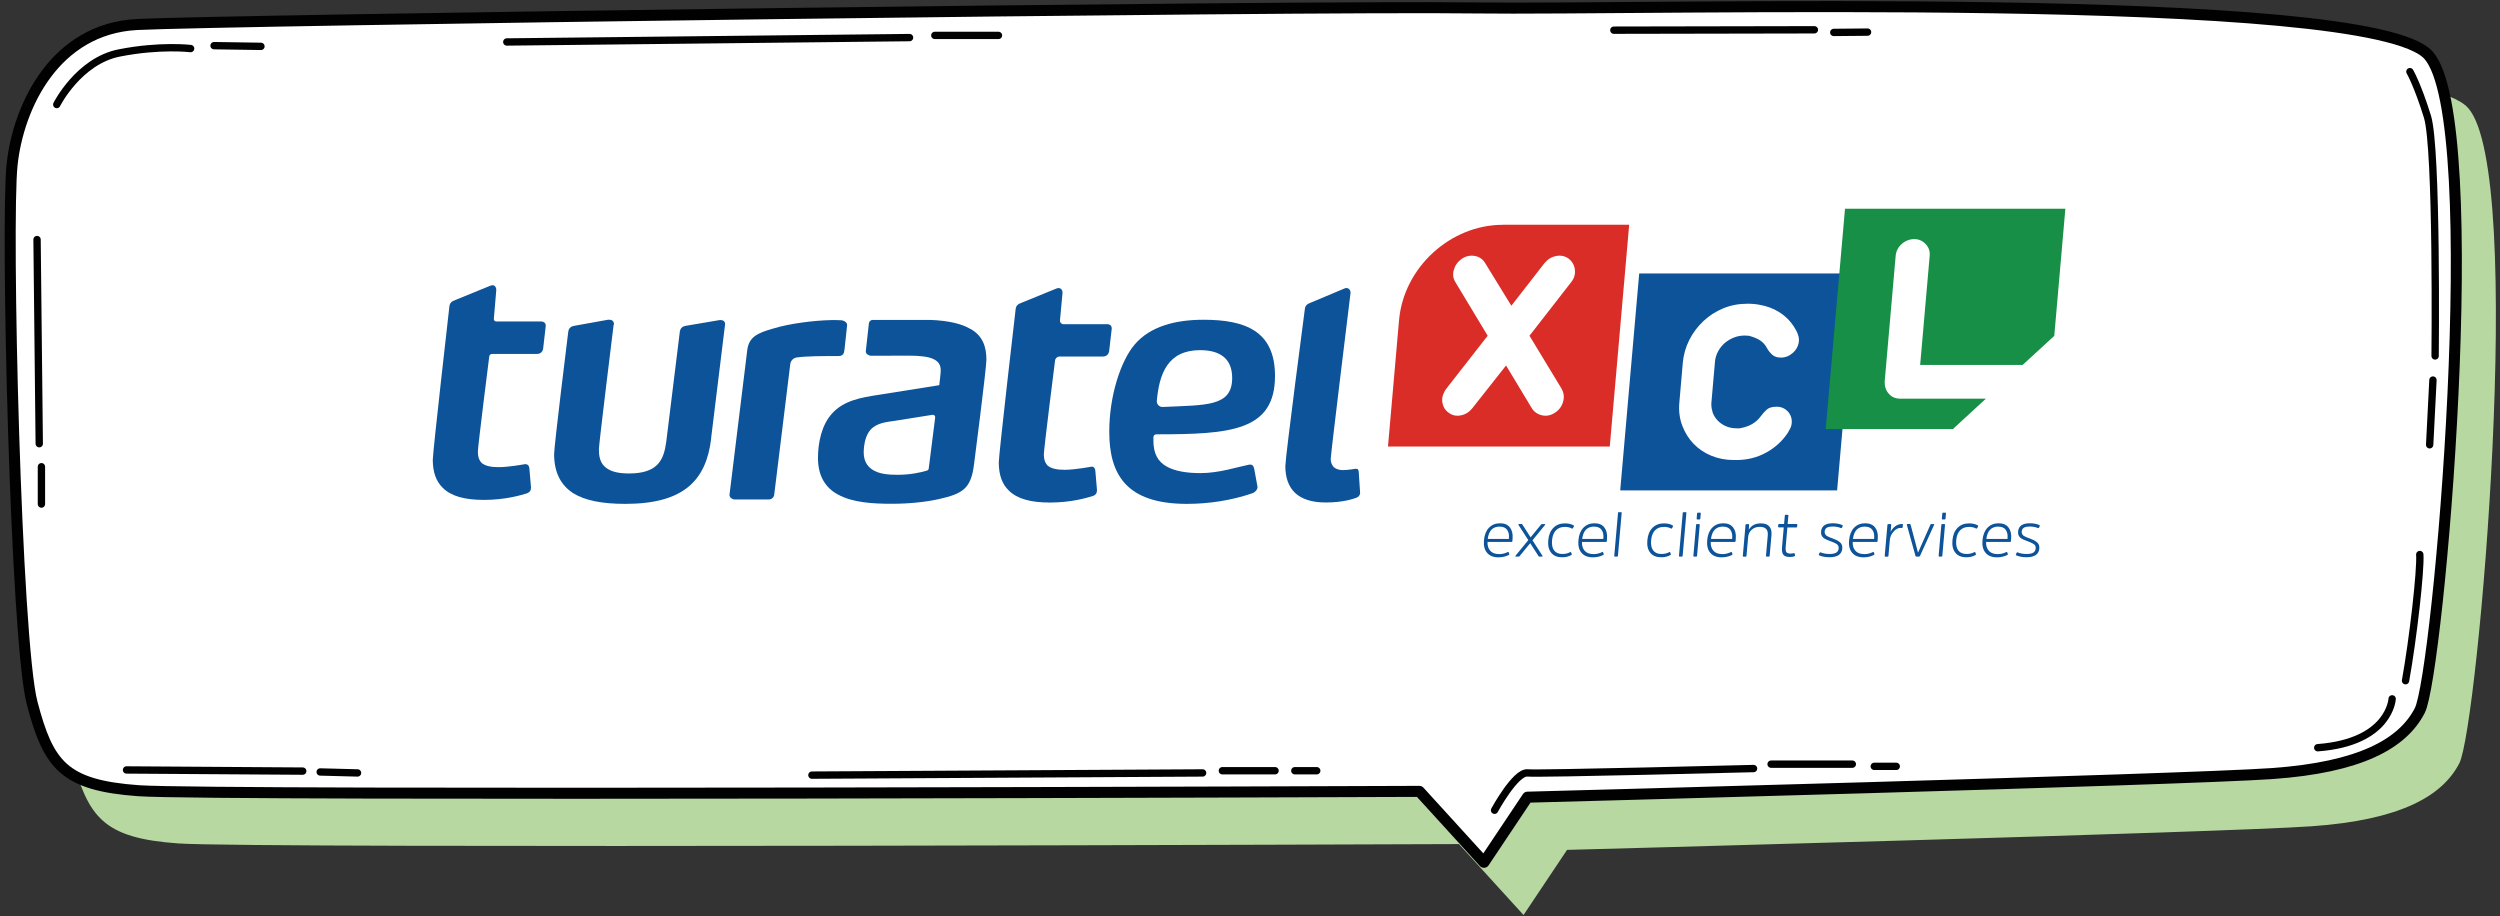
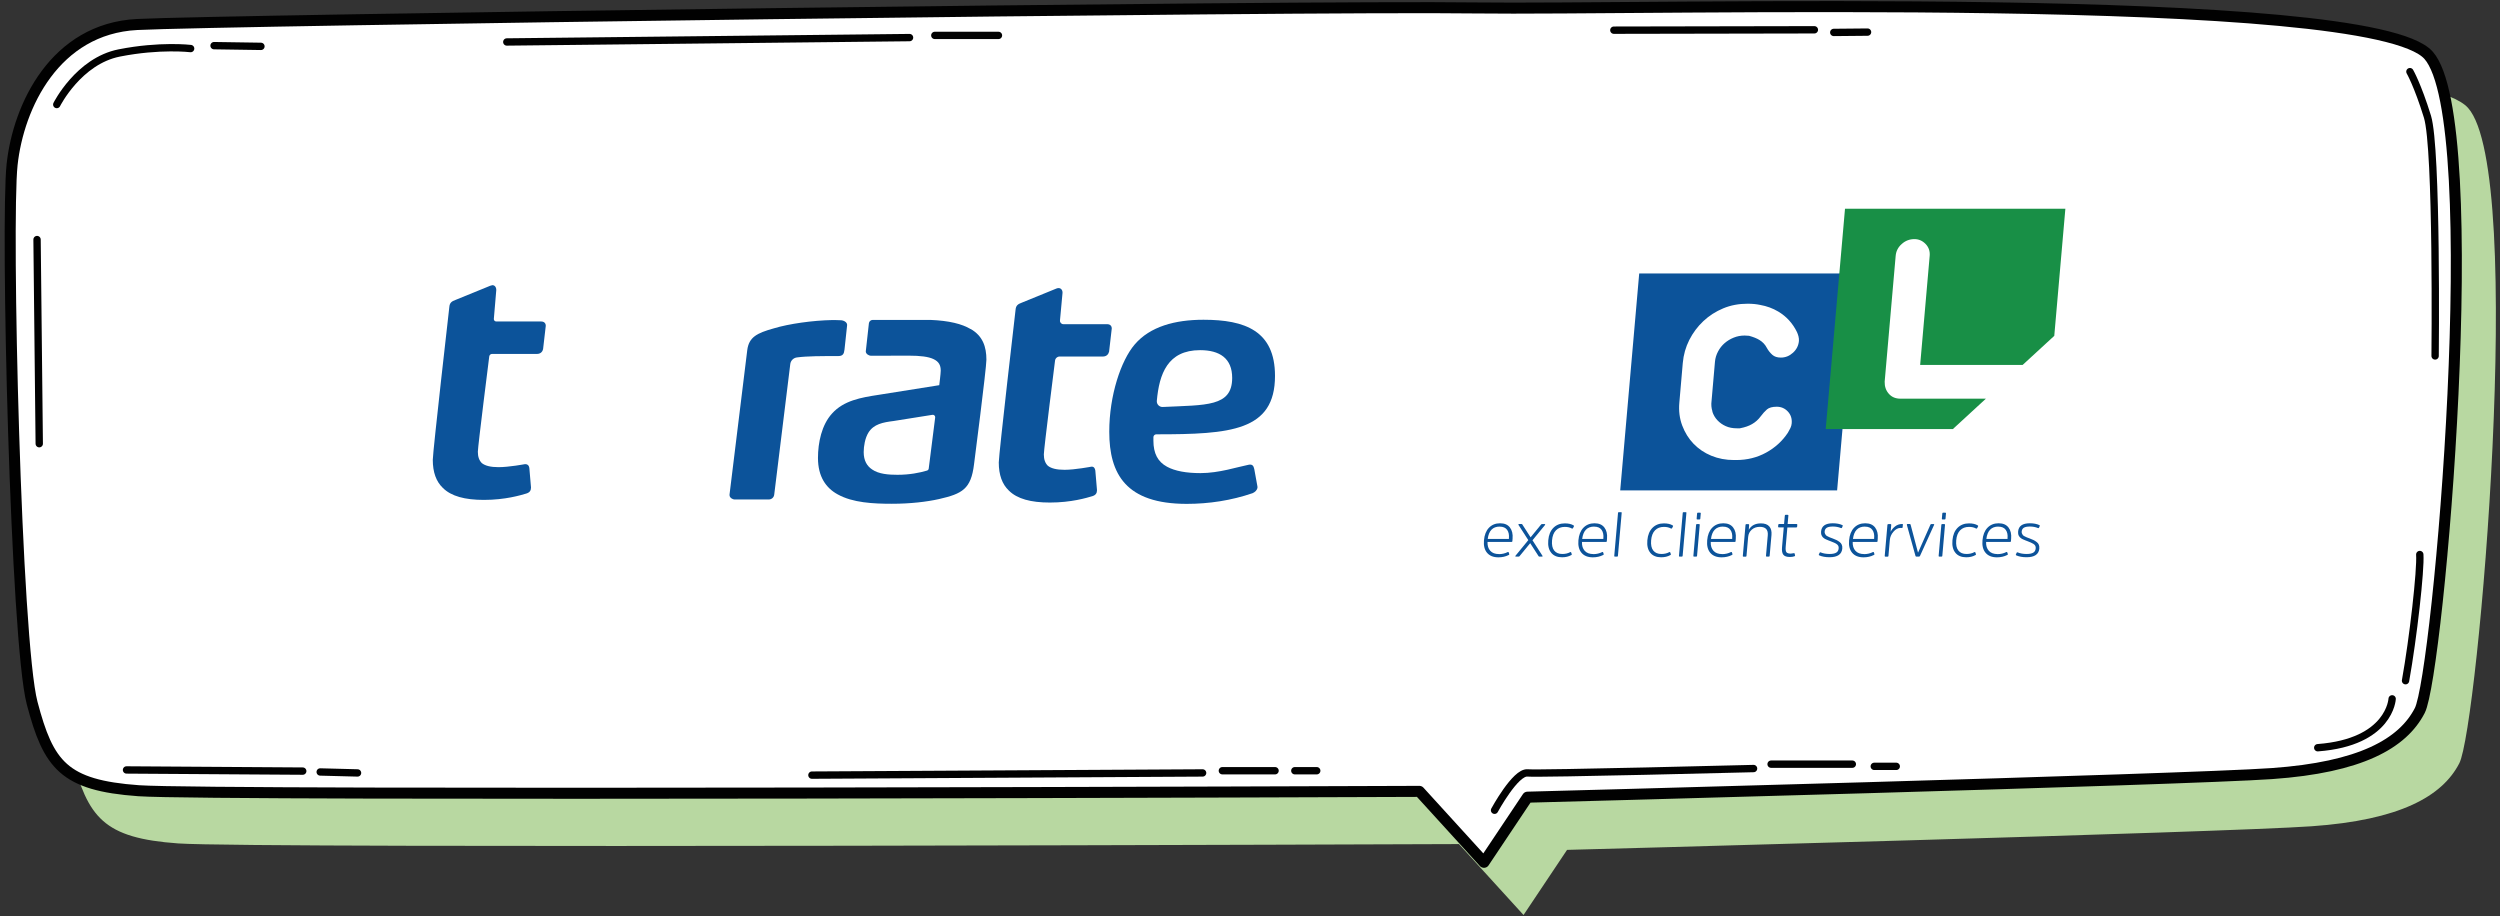
<svg xmlns="http://www.w3.org/2000/svg" width="491" height="180" viewBox="0 0 491 180" fill="none">
  <rect x="0" y="0" width="491" height="180" fill="#333333" stroke="none" />
  <g style="mix-blend-mode:multiply">
    <path d="M299.209 179.693L286.532 165.776C286.532 165.776 49.704 166.7 35.001 165.649C20.298 164.598 17.284 160.596 14.08 148.439C10.876 136.281 8.9 54.244 10.142 42.682C11.383 31.12 18.601 16.012 34.659 15.163C50.717 14.315 263.205 11.427 297.36 11.909C331.515 12.377 473.313 8.274 484.736 21.204C496.159 34.134 486.673 142.778 483.014 149.895C479.658 156.417 471.325 161.065 453.988 162.28C436.651 163.509 307.77 166.915 307.77 166.915L299.222 179.706L299.209 179.693Z" fill="#B8D8A1" />
  </g>
  <path d="M291.442 169.343L278.766 155.425C278.766 155.425 41.937 156.35 27.234 155.298C12.531 154.247 9.517 150.245 6.313 138.088C3.109 125.931 1.134 43.894 2.375 32.331C3.616 20.769 10.834 5.661 26.892 4.813C42.95 3.964 255.439 1.077 289.593 1.558C323.748 2.027 465.546 -2.077 476.969 10.853C488.392 23.783 478.907 132.427 475.247 139.544C471.891 146.066 463.558 150.714 446.221 151.93C428.884 153.158 300.003 156.565 300.003 156.565L291.455 169.355L291.442 169.343Z" fill="white" stroke="#010101" stroke-width="2.166" stroke-linecap="round" stroke-linejoin="round" />
  <path d="M11.149 20.531C11.149 20.531 15.43 11.982 23.433 10.399C31.437 8.816 37.44 9.538 37.44 9.538" stroke="#010101" stroke-width="1.444" stroke-linecap="round" stroke-linejoin="round" />
  <path d="M42.04 8.966L51.247 9.106" stroke="#010101" stroke-width="1.444" stroke-linecap="round" stroke-linejoin="round" />
  <path d="M316.958 5.927L356.343 5.851" stroke="#010101" stroke-width="1.444" stroke-linecap="round" stroke-linejoin="round" />
  <path d="M360.15 6.369L366.786 6.306" stroke="#010101" stroke-width="1.444" stroke-linecap="round" stroke-linejoin="round" />
  <path d="M475.246 108.907C475.461 111.921 473.954 125.294 472.447 133.691" stroke="#010101" stroke-width="1.444" stroke-linecap="round" stroke-linejoin="round" />
  <path d="M469.817 137.254C469.817 137.254 469.425 145.777 455.203 146.853" stroke="#010101" stroke-width="1.444" stroke-linecap="round" stroke-linejoin="round" />
  <path d="M24.848 151.218L59.458 151.446" stroke="#010101" stroke-width="1.444" stroke-linecap="round" stroke-linejoin="round" />
  <path d="M62.887 151.615L70.219 151.805" stroke="#010101" stroke-width="1.444" stroke-linecap="round" stroke-linejoin="round" />
  <path d="M473.306 14.072C473.306 14.072 474.813 16.656 476.75 22.912C478.688 29.168 478.257 69.908 478.257 69.908" stroke="#010101" stroke-width="1.444" stroke-linecap="round" stroke-linejoin="round" />
-   <path d="M477.831 74.642L477.186 87.357" stroke="#010101" stroke-width="1.444" stroke-linecap="round" stroke-linejoin="round" />
  <path d="M159.461 152.235L236.192 151.804" stroke="#010101" stroke-width="1.444" stroke-linecap="round" stroke-linejoin="round" />
  <path d="M240.073 151.371H250.42" stroke="#010101" stroke-width="1.444" stroke-linecap="round" stroke-linejoin="round" />
  <path d="M254.303 151.371H258.608" stroke="#010101" stroke-width="1.444" stroke-linecap="round" stroke-linejoin="round" />
  <path d="M99.535 8.244L178.634 7.383" stroke="#010101" stroke-width="1.444" stroke-linecap="round" stroke-linejoin="round" />
  <path d="M183.598 6.954H196.097" stroke="#010101" stroke-width="1.444" stroke-linecap="round" stroke-linejoin="round" />
  <path d="M7.277 47.049L7.708 87.143" stroke="#010101" stroke-width="1.444" stroke-linecap="round" stroke-linejoin="round" />
-   <path d="M8.136 91.664V98.996" stroke="#010101" stroke-width="1.444" stroke-linecap="round" stroke-linejoin="round" />
  <path d="M293.528 159.135C293.528 159.135 297.619 151.588 300 151.803C302.38 152.018 344.399 150.942 344.399 150.942" stroke="#010101" stroke-width="1.444" stroke-linecap="round" stroke-linejoin="round" />
  <path d="M347.842 150.083H363.798" stroke="#010101" stroke-width="1.444" stroke-linecap="round" stroke-linejoin="round" />
  <path d="M368.106 150.512H372.425" stroke="#010101" stroke-width="1.444" stroke-linecap="round" stroke-linejoin="round" />
  <g clip-path="url(#clip0_271_2306)">
    <path d="M294.38 108.831C295.02 108.831 295.6 108.691 296.12 108.421C296.22 108.371 296.28 108.401 296.32 108.511L296.42 108.831C296.44 108.911 296.4 108.961 296.31 109.001C295.7 109.311 295.03 109.461 294.29 109.461C293.3 109.461 292.56 109.161 292.06 108.571C291.56 107.981 291.36 107.161 291.45 106.121C291.54 105.061 291.87 104.231 292.43 103.651C292.99 103.071 293.72 102.771 294.61 102.771C295.5 102.771 296.13 103.051 296.55 103.601C296.97 104.151 297.15 104.881 297.07 105.781L297.03 106.291C297.03 106.391 296.96 106.441 296.86 106.441H292.15C292.12 107.171 292.3 107.751 292.69 108.181C293.08 108.611 293.65 108.821 294.4 108.821L294.38 108.831ZM294.54 103.421C293.18 103.421 292.39 104.231 292.19 105.851H296.35V105.751C296.42 105.041 296.3 104.481 296 104.061C295.7 103.641 295.21 103.431 294.55 103.431L294.54 103.421Z" fill="#0C539A" />
    <path d="M299.02 103.06L300.61 105.53L302.65 103.04C302.7 102.96 302.77 102.93 302.86 102.93H303.37C303.42 102.93 303.45 102.95 303.47 102.99C303.48 103.03 303.47 103.07 303.43 103.12L300.98 106.11L302.94 109.16C302.94 109.16 302.98 109.22 302.96 109.26C302.94 109.3 302.91 109.32 302.86 109.32H302.34C302.27 109.32 302.21 109.29 302.17 109.22L300.53 106.68L298.44 109.23C298.39 109.29 298.33 109.32 298.24 109.32H297.69C297.69 109.32 297.62 109.3 297.61 109.26C297.6 109.22 297.61 109.18 297.65 109.14L300.16 106.08L298.24 103.11C298.24 103.11 298.2 103.02 298.22 102.98C298.24 102.94 298.27 102.92 298.32 102.92H298.85C298.91 102.92 298.97 102.96 299.02 103.05V103.06Z" fill="#0C539A" />
    <path d="M304.67 108.571C304.18 107.991 303.98 107.161 304.08 106.111C304.17 105.061 304.51 104.241 305.09 103.661C305.67 103.081 306.42 102.791 307.33 102.791C308.04 102.791 308.61 102.921 309.04 103.181C309.14 103.241 309.16 103.301 309.12 103.371L308.94 103.721C308.9 103.821 308.83 103.841 308.72 103.801C308.33 103.581 307.87 103.481 307.34 103.481C306.61 103.481 306.03 103.701 305.59 104.151C305.15 104.601 304.89 105.261 304.82 106.131C304.75 107.001 304.88 107.671 305.24 108.121C305.6 108.581 306.13 108.801 306.84 108.801C307.43 108.801 307.95 108.681 308.4 108.431C308.49 108.391 308.56 108.411 308.58 108.501L308.7 108.861C308.72 108.931 308.68 108.981 308.57 109.031C308.07 109.311 307.48 109.451 306.79 109.451C305.86 109.451 305.15 109.161 304.66 108.571H304.67Z" fill="#0C539A" />
    <path d="M312.929 108.831C313.569 108.831 314.149 108.691 314.669 108.421C314.769 108.371 314.829 108.401 314.869 108.511L314.969 108.831C314.989 108.911 314.949 108.961 314.859 109.001C314.249 109.311 313.579 109.461 312.839 109.461C311.849 109.461 311.109 109.161 310.609 108.571C310.109 107.981 309.909 107.161 309.999 106.121C310.089 105.061 310.419 104.231 310.979 103.651C311.539 103.071 312.269 102.771 313.159 102.771C314.049 102.771 314.679 103.051 315.099 103.601C315.519 104.151 315.699 104.881 315.619 105.781L315.579 106.291C315.579 106.391 315.509 106.441 315.409 106.441H310.699C310.669 107.171 310.849 107.751 311.239 108.181C311.629 108.611 312.199 108.821 312.949 108.821L312.929 108.831ZM313.089 103.421C311.729 103.421 310.939 104.231 310.739 105.851H314.899V105.751C314.969 105.041 314.849 104.481 314.549 104.061C314.249 103.641 313.759 103.431 313.099 103.431L313.089 103.421Z" fill="#0C539A" />
    <path d="M318.5 100.73L317.76 109.17C317.76 109.27 317.7 109.32 317.6 109.32H317.16C317.07 109.32 317.03 109.27 317.04 109.17L317.78 100.73C317.78 100.64 317.84 100.59 317.93 100.59H318.37C318.47 100.59 318.52 100.64 318.51 100.73H318.5Z" fill="#0C539A" />
    <path d="M324.13 108.571C323.64 107.991 323.44 107.161 323.54 106.111C323.63 105.061 323.97 104.241 324.55 103.661C325.13 103.081 325.88 102.791 326.79 102.791C327.5 102.791 328.07 102.921 328.5 103.181C328.6 103.241 328.62 103.301 328.58 103.371L328.4 103.721C328.36 103.821 328.29 103.841 328.18 103.801C327.79 103.581 327.33 103.481 326.8 103.481C326.07 103.481 325.49 103.701 325.05 104.151C324.61 104.601 324.35 105.261 324.28 106.131C324.21 107.001 324.34 107.671 324.7 108.121C325.06 108.581 325.59 108.801 326.3 108.801C326.89 108.801 327.41 108.681 327.86 108.431C327.95 108.391 328.02 108.411 328.04 108.501L328.16 108.861C328.18 108.931 328.14 108.981 328.03 109.031C327.53 109.311 326.94 109.451 326.25 109.451C325.32 109.451 324.61 109.161 324.12 108.571H324.13Z" fill="#0C539A" />
    <path d="M331.21 100.73L330.47 109.17C330.47 109.27 330.41 109.32 330.31 109.32H329.87C329.78 109.32 329.74 109.27 329.75 109.17L330.49 100.73C330.49 100.64 330.55 100.59 330.64 100.59H331.08C331.18 100.59 331.23 100.64 331.22 100.73H331.21Z" fill="#0C539A" />
    <path d="M333.83 103.09L333.3 109.17C333.3 109.27 333.24 109.32 333.14 109.32H332.7C332.61 109.32 332.57 109.27 332.58 109.17L333.11 103.09C333.11 102.98 333.17 102.93 333.26 102.93H333.7C333.8 102.93 333.84 102.98 333.83 103.09ZM334.03 100.84L333.94 101.87C333.94 101.97 333.88 102.02 333.78 102.02H333.34C333.25 102.02 333.21 101.97 333.22 101.87L333.31 100.84C333.31 100.74 333.37 100.69 333.46 100.69H333.9C334 100.69 334.04 100.74 334.04 100.84H334.03Z" fill="#0C539A" />
    <path d="M338.219 108.831C338.859 108.831 339.439 108.691 339.959 108.421C340.059 108.371 340.119 108.401 340.159 108.511L340.259 108.831C340.279 108.911 340.239 108.961 340.149 109.001C339.539 109.311 338.869 109.461 338.129 109.461C337.139 109.461 336.399 109.161 335.899 108.571C335.399 107.981 335.199 107.161 335.289 106.121C335.379 105.061 335.709 104.231 336.269 103.651C336.829 103.071 337.559 102.771 338.449 102.771C339.339 102.771 339.969 103.051 340.389 103.601C340.809 104.151 340.989 104.881 340.909 105.781L340.869 106.291C340.869 106.391 340.799 106.441 340.699 106.441H335.989C335.959 107.171 336.139 107.751 336.529 108.181C336.919 108.611 337.489 108.821 338.239 108.821L338.219 108.831ZM338.389 103.421C337.029 103.421 336.239 104.231 336.039 105.851H340.199V105.751C340.269 105.041 340.149 104.481 339.849 104.061C339.549 103.641 339.059 103.431 338.399 103.431L338.389 103.421Z" fill="#0C539A" />
    <path d="M347.92 105.061L347.56 109.171C347.56 109.271 347.5 109.321 347.4 109.321H346.98C346.88 109.321 346.83 109.271 346.84 109.171L347.19 105.151C347.29 104.031 346.77 103.471 345.63 103.471C345 103.471 344.47 103.651 344.05 104.021C343.63 104.391 343.39 104.861 343.34 105.441L343.01 109.181C343.01 109.281 342.95 109.331 342.85 109.331H342.41C342.32 109.331 342.28 109.281 342.29 109.181L342.82 103.101C342.82 102.991 342.88 102.941 342.97 102.941H343.39C343.49 102.941 343.54 102.991 343.53 103.091L343.46 104.061C343.93 103.211 344.73 102.791 345.85 102.791C346.6 102.791 347.14 102.991 347.49 103.391C347.84 103.791 347.98 104.351 347.92 105.061Z" fill="#0C539A" />
    <path d="M352.8 103.59H351.04L350.71 107.4C350.67 107.91 350.71 108.26 350.85 108.45C350.99 108.64 351.28 108.73 351.71 108.73C351.83 108.73 352.04 108.7 352.34 108.64C352.42 108.64 352.46 108.67 352.48 108.76L352.55 109.1C352.55 109.18 352.52 109.22 352.44 109.25C352.21 109.34 351.91 109.39 351.54 109.39C350.91 109.39 350.48 109.25 350.25 108.95C350.02 108.66 349.93 108.16 349.99 107.47L350.33 103.58H349.36C349.26 103.58 349.21 103.53 349.22 103.43L349.25 103.08C349.25 102.97 349.31 102.92 349.41 102.92H350.39L350.54 101.26C350.54 101.16 350.6 101.11 350.7 101.11H351.1C351.2 101.11 351.25 101.16 351.24 101.26L351.09 102.92H352.85C352.95 102.92 353 102.97 352.99 103.08L352.96 103.43C352.96 103.53 352.9 103.58 352.8 103.58V103.59Z" fill="#0C539A" />
    <path d="M361.83 107.711C361.73 108.861 360.89 109.441 359.33 109.441C358.53 109.441 357.86 109.321 357.31 109.081C357.22 109.041 357.19 108.991 357.21 108.931L357.37 108.571C357.41 108.471 357.47 108.441 357.55 108.481C358.07 108.701 358.67 108.801 359.34 108.801C359.91 108.801 360.34 108.711 360.63 108.541C360.92 108.371 361.08 108.091 361.11 107.711C361.13 107.521 361.11 107.351 361.04 107.211C360.98 107.071 360.85 106.941 360.67 106.821C360.49 106.701 360.32 106.621 360.17 106.561C360.02 106.501 359.79 106.411 359.48 106.281C359.44 106.261 359.34 106.221 359.19 106.171C359.04 106.111 358.95 106.071 358.9 106.051C358.85 106.031 358.76 106.001 358.64 105.941C358.51 105.891 358.43 105.851 358.38 105.811L358.17 105.661C358.08 105.591 358.01 105.531 357.97 105.481C357.93 105.431 357.89 105.361 357.83 105.271C357.77 105.191 357.73 105.101 357.71 105.021C357.69 104.941 357.67 104.841 357.66 104.731C357.65 104.621 357.65 104.501 357.66 104.381C357.75 103.311 358.52 102.771 359.95 102.771C360.7 102.771 361.33 102.891 361.84 103.131C361.92 103.171 361.94 103.231 361.91 103.291L361.77 103.631C361.74 103.711 361.68 103.741 361.59 103.721C361.09 103.511 360.55 103.411 359.97 103.411C359.44 103.411 359.05 103.491 358.79 103.641C358.54 103.791 358.39 104.041 358.36 104.381C358.35 104.531 358.36 104.671 358.42 104.791C358.47 104.911 358.53 105.011 358.59 105.091C358.65 105.171 358.77 105.251 358.95 105.341C359.13 105.431 359.27 105.501 359.37 105.541C359.48 105.581 359.66 105.651 359.93 105.751C360.24 105.871 360.5 105.971 360.7 106.071C360.9 106.171 361.1 106.301 361.3 106.451C361.5 106.601 361.65 106.781 361.73 106.991C361.82 107.201 361.85 107.441 361.82 107.711H361.83Z" fill="#0C539A" />
    <path d="M366.1 108.831C366.74 108.831 367.32 108.691 367.84 108.421C367.93 108.371 368 108.401 368.04 108.511L368.14 108.831C368.16 108.911 368.12 108.961 368.02 109.001C367.41 109.311 366.74 109.461 366 109.461C365.01 109.461 364.27 109.161 363.77 108.571C363.27 107.981 363.06 107.161 363.16 106.121C363.25 105.061 363.58 104.231 364.14 103.651C364.7 103.071 365.42 102.771 366.32 102.771C367.22 102.771 367.84 103.051 368.27 103.601C368.69 104.151 368.87 104.881 368.79 105.781L368.75 106.291C368.75 106.391 368.68 106.441 368.58 106.441H363.87C363.84 107.171 364.02 107.751 364.41 108.181C364.8 108.611 365.37 108.821 366.12 108.821L366.1 108.831ZM366.27 103.421C364.91 103.421 364.12 104.231 363.92 105.851H368.08V105.751C368.15 105.041 368.03 104.481 367.73 104.061C367.43 103.641 366.94 103.431 366.28 103.431L366.27 103.421Z" fill="#0C539A" />
    <path d="M370.879 102.93H371.299C371.399 102.93 371.449 102.98 371.439 103.08L371.319 104.45C371.489 104.08 371.769 103.73 372.179 103.4C372.589 103.07 373.069 102.91 373.619 102.91C373.699 102.91 373.739 102.95 373.729 103.02L373.679 103.56C373.679 103.65 373.619 103.7 373.529 103.7C373.529 103.7 373.489 103.7 373.439 103.69C373.389 103.69 373.339 103.68 373.289 103.68C372.769 103.68 372.309 103.93 371.879 104.42C371.449 104.91 371.209 105.47 371.159 106.08L370.889 109.18C370.889 109.28 370.829 109.33 370.729 109.33H370.309C370.199 109.33 370.149 109.28 370.159 109.18L370.689 103.1C370.689 102.99 370.759 102.94 370.869 102.94L370.879 102.93Z" fill="#0C539A" />
    <path d="M376.89 109.32H376.37C376.29 109.32 376.23 109.27 376.2 109.18L374.51 103.1C374.48 102.98 374.52 102.92 374.64 102.92H375.1C375.18 102.92 375.23 102.97 375.25 103.07L376.15 106.47L376.69 108.51H376.72L377.62 106.47L379.12 103.08C379.15 102.98 379.21 102.93 379.29 102.93H379.76C379.87 102.93 379.91 102.99 379.85 103.1L377.09 109.18C377.04 109.27 376.97 109.32 376.89 109.32Z" fill="#0C539A" />
    <path d="M382 103.09L381.47 109.17C381.47 109.27 381.41 109.32 381.31 109.32H380.87C380.78 109.32 380.74 109.27 380.75 109.17L381.28 103.09C381.28 102.98 381.34 102.93 381.43 102.93H381.87C381.97 102.93 382.01 102.98 382 103.09ZM382.19 100.84L382.1 101.87C382.1 101.97 382.04 102.02 381.94 102.02H381.5C381.41 102.02 381.37 101.97 381.38 101.87L381.47 100.84C381.47 100.74 381.53 100.69 381.62 100.69H382.06C382.16 100.69 382.2 100.74 382.2 100.84H382.19Z" fill="#0C539A" />
    <path d="M384.05 108.571C383.56 107.991 383.36 107.161 383.46 106.111C383.55 105.061 383.89 104.241 384.47 103.661C385.05 103.081 385.8 102.791 386.71 102.791C387.42 102.791 387.99 102.921 388.42 103.181C388.52 103.241 388.54 103.301 388.5 103.371L388.32 103.721C388.28 103.821 388.21 103.841 388.1 103.801C387.71 103.581 387.25 103.481 386.72 103.481C385.99 103.481 385.41 103.701 384.97 104.151C384.53 104.601 384.27 105.261 384.2 106.131C384.13 107.001 384.26 107.671 384.62 108.121C384.98 108.581 385.51 108.801 386.22 108.801C386.81 108.801 387.33 108.681 387.78 108.431C387.87 108.391 387.94 108.411 387.96 108.501L388.08 108.861C388.1 108.931 388.06 108.981 387.95 109.031C387.45 109.311 386.86 109.451 386.17 109.451C385.24 109.451 384.53 109.161 384.04 108.571H384.05Z" fill="#0C539A" />
    <path d="M392.299 108.831C392.939 108.831 393.519 108.691 394.039 108.421C394.129 108.371 394.199 108.401 394.239 108.511L394.339 108.831C394.359 108.911 394.319 108.961 394.219 109.001C393.609 109.311 392.939 109.461 392.199 109.461C391.209 109.461 390.469 109.161 389.969 108.571C389.469 107.981 389.259 107.161 389.359 106.121C389.449 105.061 389.779 104.231 390.339 103.651C390.899 103.071 391.619 102.771 392.519 102.771C393.419 102.771 394.039 103.051 394.469 103.601C394.889 104.151 395.069 104.881 394.989 105.781L394.949 106.291C394.949 106.391 394.879 106.441 394.779 106.441H390.069C390.039 107.171 390.219 107.751 390.609 108.181C390.999 108.611 391.569 108.821 392.319 108.821L392.299 108.831ZM392.469 103.421C391.109 103.421 390.319 104.231 390.119 105.851H394.279V105.751C394.349 105.041 394.229 104.481 393.929 104.061C393.629 103.641 393.139 103.431 392.479 103.431L392.469 103.421Z" fill="#0C539A" />
    <path d="M400.529 107.711C400.429 108.861 399.589 109.441 398.029 109.441C397.229 109.441 396.559 109.321 396.009 109.081C395.919 109.041 395.889 108.991 395.909 108.931L396.069 108.571C396.109 108.471 396.169 108.441 396.249 108.481C396.769 108.701 397.369 108.801 398.039 108.801C398.609 108.801 399.039 108.711 399.329 108.541C399.619 108.371 399.779 108.091 399.809 107.711C399.829 107.521 399.809 107.351 399.739 107.211C399.679 107.071 399.549 106.941 399.369 106.821C399.179 106.701 399.019 106.621 398.869 106.561C398.719 106.501 398.489 106.411 398.179 106.281C398.139 106.261 398.039 106.221 397.889 106.171C397.739 106.111 397.649 106.071 397.599 106.051C397.549 106.031 397.459 106.001 397.339 105.941C397.219 105.881 397.129 105.851 397.079 105.811L396.869 105.661C396.779 105.591 396.709 105.531 396.669 105.481C396.629 105.431 396.589 105.361 396.529 105.271C396.469 105.191 396.429 105.101 396.409 105.021C396.389 104.941 396.369 104.841 396.359 104.731C396.349 104.621 396.349 104.501 396.359 104.381C396.449 103.311 397.219 102.771 398.649 102.771C399.409 102.771 400.029 102.891 400.539 103.131C400.619 103.171 400.639 103.231 400.609 103.291L400.469 103.631C400.439 103.711 400.379 103.741 400.289 103.721C399.789 103.511 399.249 103.411 398.669 103.411C398.139 103.411 397.749 103.491 397.489 103.641C397.239 103.791 397.089 104.041 397.059 104.381C397.049 104.531 397.059 104.671 397.119 104.791C397.169 104.911 397.229 105.011 397.289 105.091C397.349 105.171 397.469 105.251 397.649 105.341C397.819 105.431 397.969 105.501 398.069 105.541C398.169 105.581 398.359 105.651 398.629 105.751C398.939 105.871 399.199 105.971 399.399 106.071C399.599 106.171 399.799 106.301 399.999 106.451C400.199 106.601 400.349 106.781 400.429 106.991C400.509 107.201 400.549 107.441 400.519 107.711H400.529Z" fill="#0C539A" />
    <path d="M321.94 53.71L318.21 96.311H360.81L364.54 53.71H321.94ZM336.3 80.831C336.51 81.49 336.85 82.061 337.3 82.54C337.75 83.02 338.3 83.41 338.93 83.69C339.56 83.98 340.29 84.12 341.13 84.12H341.71C342.69 83.93 343.48 83.66 344.09 83.3C344.76 82.921 345.34 82.4 345.81 81.76C346.21 81.22 346.62 80.77 347.03 80.41C347.44 80.06 348.09 79.88 348.95 79.88C349.81 79.88 350.54 80.191 351.13 80.82C351.72 81.45 351.97 82.221 351.89 83.15C351.86 83.471 351.78 83.781 351.64 84.061C351.5 84.35 351.34 84.65 351.15 84.971C350.08 86.6 348.65 87.91 346.87 88.89C345.09 89.87 343.12 90.35 340.98 90.35H340.55C338.95 90.35 337.47 90.07 336.11 89.51C334.75 88.95 333.59 88.16 332.62 87.16C331.65 86.15 330.91 84.96 330.39 83.581C329.87 82.201 329.68 80.71 329.82 79.111L330.5 71.28C330.64 69.68 331.07 68.17 331.78 66.76C332.5 65.35 333.42 64.12 334.55 63.06C335.68 62 336.98 61.17 338.44 60.56C339.9 59.95 341.5 59.65 343.23 59.65C344.16 59.65 344.98 59.73 345.71 59.89C347 60.12 348.18 60.55 349.25 61.19C350.86 62.15 352.09 63.5 352.93 65.23C353.04 65.46 353.13 65.73 353.22 66.05C353.3 66.37 353.33 66.68 353.31 66.96C353.23 67.86 352.85 68.63 352.15 69.27C351.45 69.91 350.66 70.23 349.76 70.23C349.05 70.23 348.49 70.05 348.08 69.68C347.67 69.31 347.3 68.86 347 68.31C346.67 67.67 346.19 67.16 345.55 66.77C345.03 66.45 344.35 66.18 343.51 65.95C343.26 65.921 342.97 65.9 342.65 65.9C341.88 65.9 341.16 66.04 340.5 66.31C339.83 66.58 339.24 66.94 338.72 67.39C338.2 67.84 337.77 68.38 337.43 69.02C337.09 69.66 336.88 70.331 336.82 71.04L336.15 78.73C336.05 79.47 336.11 80.171 336.33 80.82L336.3 80.831Z" fill="#0C539A" />
    <path d="M362.359 41L358.569 84.27H383.539L390.029 78.3H373.239C372.289 78.3 371.529 77.98 370.969 77.34C370.399 76.7 370.129 75.91 370.149 74.96L372.309 50.25C372.389 49.33 372.779 48.56 373.499 47.92C374.219 47.28 375.039 46.96 375.989 46.96C376.839 46.96 377.569 47.28 378.189 47.92C378.809 48.56 379.069 49.34 378.989 50.25L377.119 71.67H397.249L403.459 65.96L405.639 40.99H362.369L362.359 41Z" fill="#188F46" />
-     <path d="M295.17 44.15C284.82 44.15 275.67 52.57 274.77 62.91L272.6 87.7H316.16L319.97 44.14H295.18L295.17 44.15ZM306.68 76.35C307.14 77.11 307.25 77.94 307 78.86C306.76 79.78 306.23 80.5 305.44 81.02C304.64 81.58 303.79 81.76 302.91 81.58C302.02 81.4 301.34 80.93 300.85 80.18L295.79 71.78L289.16 80.18C288.57 80.93 287.82 81.4 286.9 81.58C285.98 81.76 285.17 81.58 284.47 81.02C284.1 80.76 283.82 80.44 283.62 80.06C283.42 79.68 283.3 79.28 283.26 78.86C283.21 78.44 283.26 78.01 283.4 77.58C283.54 77.16 283.75 76.75 284.05 76.35L292.18 65.94L285.88 55.48C285.39 54.73 285.27 53.9 285.53 53C285.79 52.1 286.32 51.37 287.12 50.81C287.92 50.29 288.76 50.11 289.65 50.27C290.54 50.43 291.21 50.89 291.67 51.65L296.83 60.05L303.36 51.65C303.98 50.9 304.75 50.44 305.67 50.27C306.58 50.11 307.39 50.29 308.1 50.81C308.8 51.37 309.21 52.1 309.31 53C309.41 53.9 309.15 54.73 308.53 55.48L300.39 65.94L306.7 76.35H306.68Z" fill="#DA2D27" />
    <path d="M106.65 68.59C106.52 69.18 106.06 69.51 105.47 69.51H96.64C96.36 69.51 96.13 69.72 96.09 69.99C96.09 69.99 93.85 87.68 93.85 88.73C93.85 89.71 94.11 90.44 94.64 90.96C95.3 91.48 96.35 91.75 97.92 91.75C99.95 91.75 103.03 91.17 103.03 91.17C103.58 91.1 103.89 91.42 103.96 91.88L104.29 95.75C104.29 96.34 104.03 96.73 103.37 96.93C102.26 97.26 99.24 98.18 95.04 98.18C91.3 98.18 88.61 97.46 86.97 95.82C85.66 94.57 85 92.74 85 90.31C85 88.74 88.25 60.27 88.25 60.27C88.32 59.48 88.69 59.18 89.5 58.89L96.29 56.12C96.41 56.07 96.6 56.02 96.69 56.01C97.15 55.99 97.47 56.38 97.47 56.97L96.99 62.63C96.97 62.9 97.18 63.14 97.46 63.14H106.27C106.86 63.14 107.19 63.47 107.19 63.99L106.66 68.58L106.65 68.59Z" fill="#0C539A" />
-     <path d="M139.67 86.16C138.69 94.3 134.35 98.96 122.81 98.96C118.28 98.96 114.87 98.3 112.57 96.86C110.14 95.29 108.83 92.79 108.83 89.18C108.83 87.54 111.59 65.29 111.59 65.29C111.66 64.5 112.05 64.11 112.84 63.98L119.4 62.8H119.66C120.25 62.8 120.58 63.13 120.58 63.65C120.58 63.72 120.58 63.78 120.51 63.85C120.51 63.85 117.62 87.21 117.62 88.26C117.62 89.64 117.88 90.69 118.6 91.48C119.52 92.46 121.03 92.99 123.52 92.99C129.36 92.99 130.41 90.17 130.87 86.62L133.49 65.36C133.56 64.51 133.95 64.11 134.74 63.98L141.3 62.87C142.06 62.8 142.41 63.13 142.41 63.66L139.65 86.17L139.67 86.16Z" fill="#0C539A" />
    <path d="M165.84 68.75C165.77 69.41 165.58 69.93 164.66 69.93C161.43 69.93 158.5 69.93 156.51 70.2C155.83 70.29 155.29 70.82 155.21 71.51L152.06 97.12C152 97.71 151.54 98.1 150.95 98.1H144.26C143.93 98.1 143.28 97.77 143.28 97.25V97.12L146.76 68.77C147.09 66.21 148.66 65.42 151.94 64.5C154.96 63.58 159.68 62.93 163.42 62.86C163.42 62.86 164.82 62.86 165.23 62.9C165.93 62.98 166.44 63.41 166.37 63.91L165.85 68.75H165.84Z" fill="#0C539A" />
    <path d="M227.11 85.3C226.81 85.3 226.56 85.52 226.53 85.82V86.55C226.53 89.04 227.38 90.68 229.21 91.67C230.78 92.52 233.02 92.92 235.77 92.92C239.44 92.92 243.03 91.71 245.22 91.28C245.96 91.13 246.2 91.48 246.34 92.13L246.96 95.54C246.97 95.61 246.98 95.68 246.97 95.75C246.91 96.29 246.44 96.67 246.01 96.86C241.81 98.3 237.41 98.96 233.08 98.96C221.14 98.96 217.86 93.12 217.86 84.79C217.86 77.64 220.16 70.81 222.85 67.66C225.87 64.12 230.79 62.8 236.37 62.8C244.51 62.8 250.41 64.97 250.41 73.82C250.41 84.65 241.68 85.3 227.11 85.3ZM235.7 68.77C229.32 68.77 227.67 73.44 227.2 78.72C227.14 79.39 227.69 79.96 228.36 79.93C236.87 79.52 242 79.92 242 74.22C242 70.35 239.51 68.77 235.7 68.77Z" fill="#0C539A" />
    <path d="M190.63 64.63C188.93 63.61 186.39 62.98 182.73 62.83H171.4C171.02 62.83 170.69 63.12 170.65 63.5L170.04 69.02C170.04 69.54 170.7 69.87 171.03 69.87L178.45 69.85C180.75 69.85 182.32 70.05 183.31 70.51C184.42 71.03 184.76 71.75 184.76 72.81C184.76 73.33 184.47 75.65 184.47 75.65L172.53 77.55C169.12 78.07 165.7 78.66 163.41 81.22C161.37 83.45 160.65 86.93 160.65 89.95C160.65 93.62 162.23 95.85 164.53 97.1C167.48 98.74 171.49 98.94 175.16 98.94C178.83 98.94 182.05 98.55 184.41 98.02C189 96.97 190.71 96.05 191.3 91.19C191.3 91.19 193.73 72.35 193.73 70.65C193.73 68.09 193.01 65.98 190.64 64.61L190.63 64.63ZM182.4 92.03C182.38 92.21 182.25 92.36 182.07 92.42C180.64 92.85 178.65 93.25 176.26 93.25C174.55 93.25 172.59 93.12 171.28 92.2C170.29 91.54 169.63 90.49 169.63 88.79C169.63 87.61 169.9 86.04 170.55 84.98C171.6 83.27 173.44 82.95 175.47 82.69L183.14 81.47C183.44 81.42 183.7 81.68 183.67 81.98L182.4 92.03Z" fill="#0C539A" />
    <path d="M217.8 69.1C217.67 69.69 217.21 70.02 216.62 70.02H208.12C207.66 70.02 207.26 70.37 207.21 70.83C207.21 70.83 205.01 88.2 205.01 89.25C205.01 90.23 205.27 90.96 205.8 91.48C206.46 92 207.51 92.27 209.08 92.27C211.11 92.27 214.31 91.66 214.31 91.66C214.81 91.59 215.05 91.94 215.12 92.4L215.45 96.27C215.45 96.86 215.19 97.25 214.53 97.45C213.42 97.78 210.4 98.7 206.2 98.7C202.46 98.7 199.77 97.98 198.13 96.34C196.82 95.09 196.16 93.26 196.16 90.83C196.16 89.26 199.46 60.81 199.46 60.81C199.53 60.02 199.9 59.72 200.71 59.43L207.5 56.66C208.23 56.37 208.71 56.88 208.68 57.51L208.18 62.93C208.14 63.33 208.45 63.67 208.85 63.67H217.43C218.02 63.67 218.35 64 218.35 64.52L217.82 69.11L217.8 69.1Z" fill="#0C539A" />
-     <path d="M267.13 96.72C267.13 97.44 266.59 97.69 266.35 97.77C265.74 97.98 263.79 98.69 260.37 98.69C257.68 98.69 255.65 98.04 254.34 96.79C253.03 95.55 252.44 93.71 252.44 91.54C252.44 89.83 256.26 60.79 256.26 60.79C256.33 60.01 256.69 59.71 257.48 59.42L264.1 56.64C264.76 56.36 265.25 56.91 265.25 57.5C265.25 57.5 261.35 89.25 261.35 90.17C261.35 90.89 261.62 91.35 261.94 91.74C262.4 92.13 263.05 92.33 263.71 92.33C264.69 92.33 266.2 92.07 266.2 92.07C266.71 92.02 266.83 92.27 266.86 92.72L267.12 96.73L267.13 96.72Z" fill="#0C539A" />
  </g>
  <defs>
    <clipPath id="clip0_271_2306">
      <rect width="320.63" height="68.47" fill="white" transform="translate(85 41)" />
    </clipPath>
  </defs>
</svg>